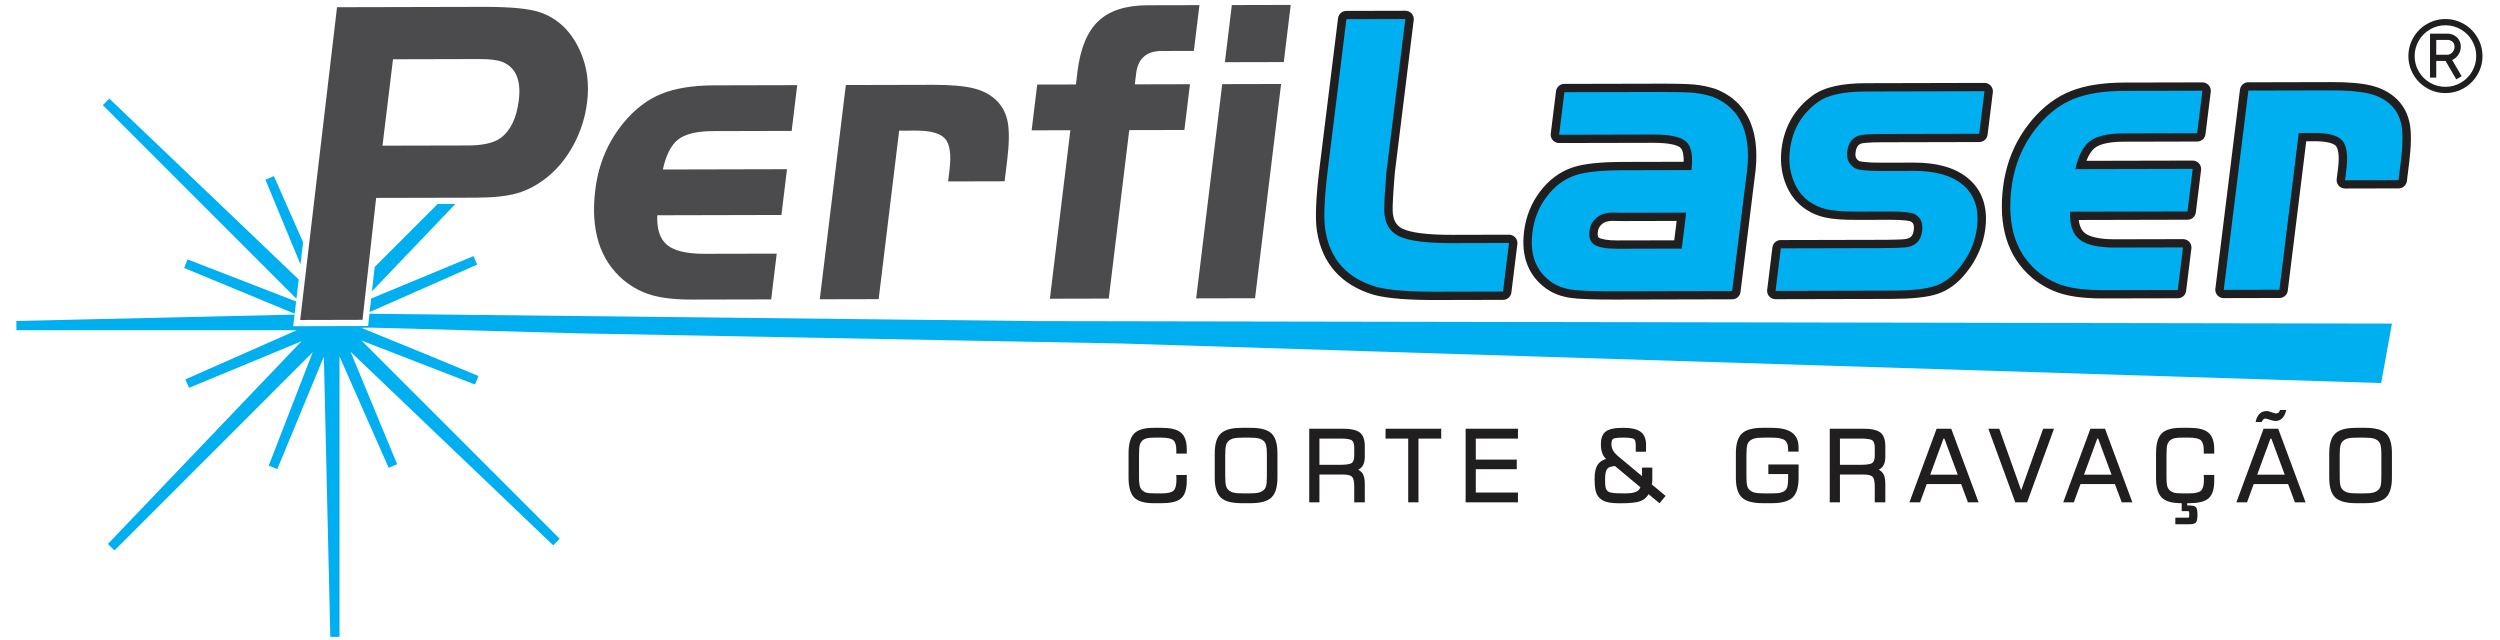
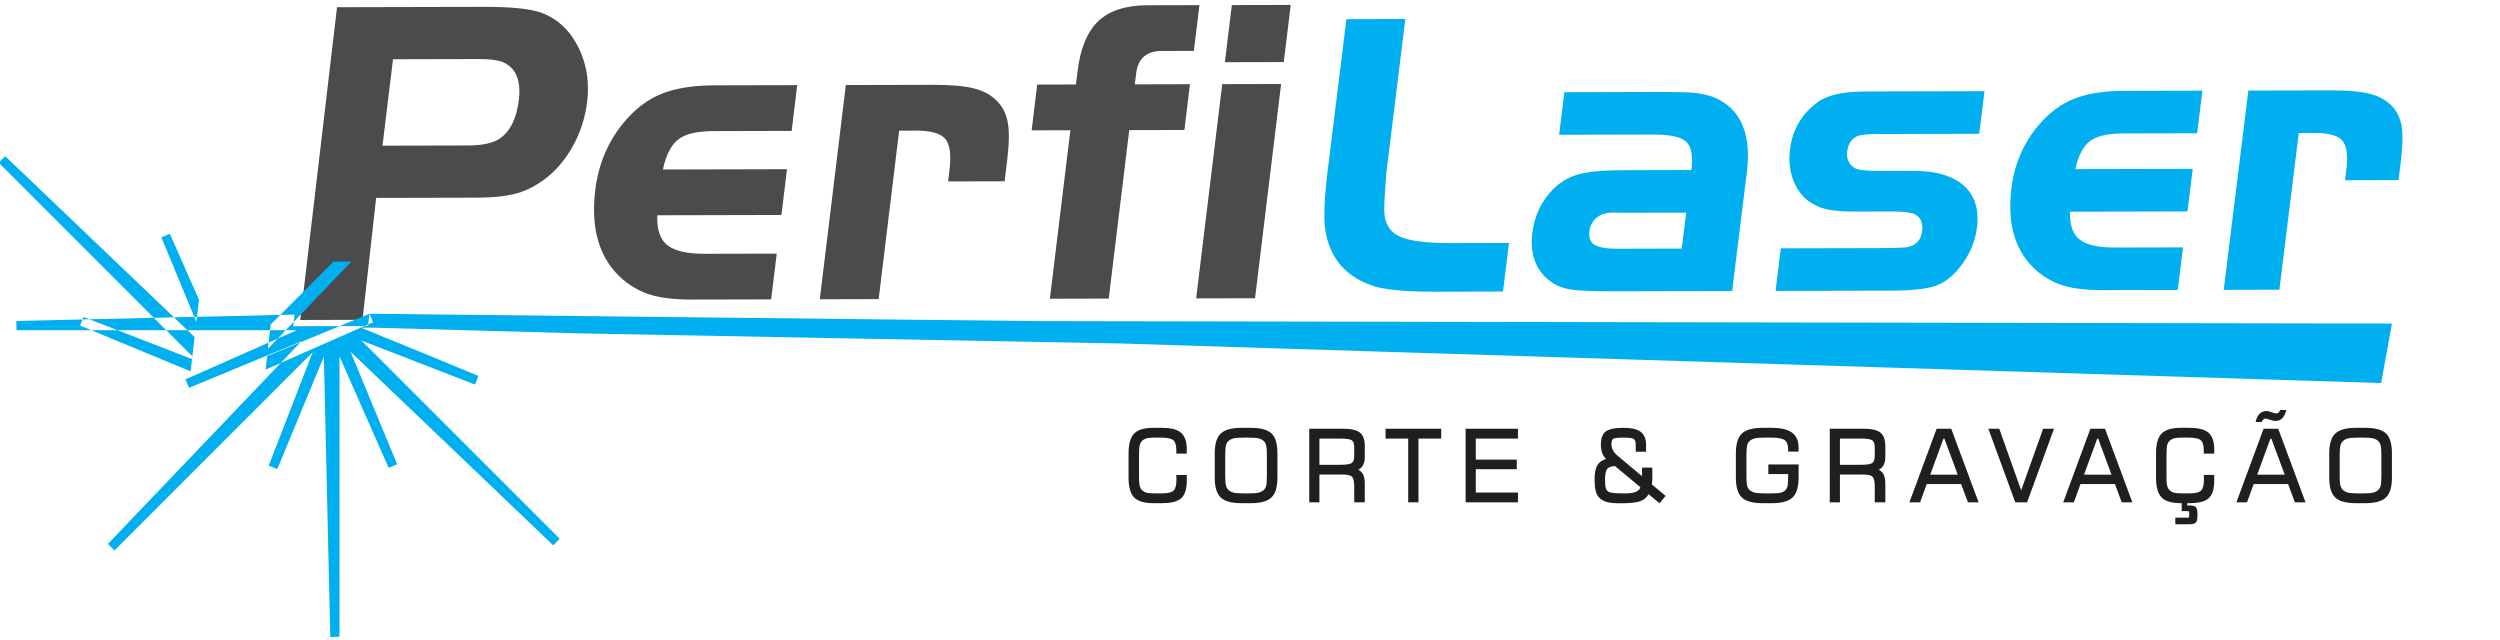
<svg xmlns="http://www.w3.org/2000/svg" xml:space="preserve" width="1417px" height="363px" version="1.0" style="shape-rendering:geometricPrecision; text-rendering:geometricPrecision; image-rendering:optimizeQuality; fill-rule:evenodd; clip-rule:evenodd" viewBox="0 0 1417 363.13">
  <defs>
    <style type="text/css"> .fil0 {fill:#4B4B4D} .fil1 {fill:#00AFEF} .fil4 {fill:#201E1E} .fil3 {fill:#00AFEF;fill-rule:nonzero} .fil2 {fill:#201E1E;fill-rule:nonzero} </style>
  </defs>
  <g id="Camada_x0020_1">
    <path class="fil0" d="M445.97 95.94l-3.15 25.95 -70.39 0.17c-0.34,7.94 1.55,13.59 5.67,16.91 4.09,3.31 11.16,4.96 21.26,4.93l40.79 -0.09 -3.15 25.95 -44.45 0.1c-9.69,0.03 -17.44,-0.83 -23.26,-2.52 -5.86,-1.69 -11.25,-4.59 -16.19,-8.69 -13.29,-11.36 -18.59,-28.31 -15.84,-50.89 1.8,-14.81 7.27,-27.63 16.37,-38.54 6.27,-7.5 13.32,-12.84 21.19,-16.02 7.87,-3.18 17.87,-4.78 30.05,-4.81l46.9 -0.11 -3.15 25.95 -44.45 0.11c-9.11,0.02 -15.7,1.57 -19.77,4.66 -4.08,3.13 -7.02,8.83 -8.81,17.11l70.38 -0.17zm33.37 -47.73l49.43 -0.12c10.06,-0.02 17.79,0.67 23.2,2.03 5.4,1.36 9.77,3.76 13.09,7.16 3.26,3.32 5.29,7.43 6.14,12.37 0.86,4.95 0.74,12.06 -0.39,21.33l-1.43 11.81 -32.06 0.08 0.8 -6.57c1.05,-8.61 0.22,-14.47 -2.43,-17.58 -2.66,-3.11 -8.16,-4.68 -16.52,-4.66l-9.6 0.02 -11.62 95.53 -33.39 0.08 14.78 -121.48zm127.31 25.64l-21.96 0.05 3.16 -25.95 21.95 -0.05 0.89 -7.32c1.6,-13.14 5.55,-22.71 11.84,-28.63 6.3,-5.96 15.59,-8.94 27.94,-8.97l29.36 -0.07 -3.16 25.95 -16.92 0.05c-9.72,-0.4 -15.01,4.1 -15.89,13.42l-0.67 5.49 31.27 -0.08 -3.16 25.96 -31.27 0.07 -11.62 95.53 -33.38 0.08 11.62 -95.53zm86.1 -26.15l33.39 -0.08 -14.78 121.48 -33.39 0.08 14.78 -121.48zm1.51 -12.43l3.94 -32.4 33.39 -0.08 -3.94 32.4 -33.39 0.08zm-481.24 76.94l-7.73 69.13 -35.34 0.09 20.89 -177.34 82.99 -0.2c15.09,-0.04 25.82,0.97 32.13,3.08 10.45,3.63 18.13,11.22 23.04,22.73 3.67,8.51 4.89,17.91 3.65,28.13 -1.03,8.45 -3.54,16.48 -7.54,24.01 -4.03,7.58 -9.07,13.79 -15.2,18.71 -5.38,4.29 -10.99,7.3 -16.8,8.98 -5.82,1.67 -13.53,2.52 -23.21,2.55l-56.88 0.13zm3.6 -29.61l48.23 -0.11c8.61,-0.02 14.84,-1.41 18.68,-4.21 5.69,-4.13 9.15,-11.33 10.39,-21.56 1.37,-11.23 -1.71,-18.41 -9.18,-21.55 -2.69,-1.12 -7.11,-1.69 -13.18,-1.68l-48.98 0.12 -5.96 48.99z" />
-     <path class="fil1" d="M209.22 177.89l379.05 4.18 767.71 1.4 -6.12 33.72 -714.49 -22.43 -306.67 -5.73 -118.2 -3.26 -5.96 0.09 36.26 14.8 0 0 30.21 12.52 -1.94 4.85 -64.37 -24.95 112.41 112.41 -3.65 3.73 -114.96 -109.8 26.42 63.78 -4.8 2.05 -27.87 -63.15 0 158.97 -5.23 0.06 -3.65 -158.93 -26.41 63.78 -4.85 -1.95 24.95 -64.36 -112.41 112.41 -3.74 -3.65 109.8 -114.96 -63.77 26.42 -2.06 -4.8 63.15 -27.88 -158.96 0 -0.06 -5.22 157.76 -3.62 -0.78 6.59 42.46 -0.11 0.39 -3.48 0.38 -3.48zm59.01 -32.67l2.06 4.8 -60.96 26.9 0.86 -7.66 58.04 -24.04zm-10.28 -29.59l-47.3 49.52 1.54 -13.79 35.71 -35.71 10.05 -0.02zm-86.35 21.72l-1.48 12.53 -19.87 -47.98 4.8 -2.05 16.55 37.5zm-109.89 -81.47l107.4 102.58 -1.28 10.92 -109.77 -109.76 3.65 -3.74zm105.93 115.05l-0.81 6.95 -62.67 -25.96 1.94 -4.84 61.54 23.85z" />
-     <path class="fil2" d="M763.51 6.18l33.07 -0.08 0 0c1.31,0 2.5,0.52 3.37,1.37 0.86,0.85 1.4,2.03 1.4,3.32l-0.01 0.15 0.03 0.01 -0.04 0.4 -10.73 86.72c-0.22,2.82 -0.42,5.36 -0.58,7.6 -0.17,2.28 -0.3,4.27 -0.39,5.96 -0.1,1.8 -0.18,3.35 -0.22,4.64 -0.04,1.3 -0.04,2.36 -0.02,3.17l0 0.01 0 0.02c0.04,1.35 0.19,2.58 0.47,3.69 0.27,1.1 0.66,2.08 1.17,2.93l0 0.01c0.46,0.78 1.04,1.49 1.73,2.1 0.6,0.53 1.29,1 2.07,1.4l0 -0.01 0.36 0.17c1.15,0.54 2.58,1.02 4.28,1.44 1.71,0.41 3.69,0.77 5.93,1.05 2.41,0.31 5.1,0.54 8.07,0.69 2.98,0.15 6.23,0.22 9.77,0.21l32.11 -0.08 0 0c1.32,0 2.51,0.53 3.37,1.38 0.87,0.85 1.4,2.02 1.4,3.32l0 0.15 0.03 0 -0.05 0.4 -3.4 27.55 0 0c-0.16,1.25 -0.79,2.33 -1.71,3.08 -0.92,0.74 -2.12,1.15 -3.39,1.06l-35.21 0.08c-4.32,0.03 -8.32,0 -11.99,-0.1 -3.69,-0.1 -7.05,-0.26 -10.07,-0.49 -3.17,-0.24 -6.04,-0.55 -8.61,-0.93 -2.57,-0.38 -4.85,-0.84 -6.83,-1.36l-0.01 -0.01 -0.13 -0.03 0 0c-4.62,-1.37 -8.76,-3.15 -12.43,-5.35 -3.67,-2.21 -6.87,-4.84 -9.59,-7.89 -2.72,-3.05 -4.94,-6.5 -6.66,-10.34 -1.71,-3.84 -2.93,-8.07 -3.64,-12.69l0 0 -0.02 -0.15 0 0c-0.25,-1.72 -0.42,-3.72 -0.49,-6 -0.07,-2.28 -0.05,-4.83 0.06,-7.65 0.11,-2.83 0.31,-5.9 0.59,-9.21 0.28,-3.22 0.63,-6.67 1.07,-10.38l-0.01 0 0.05 -0.39 10.74 -86.8 0 0c0.15,-1.26 0.78,-2.34 1.7,-3.08 0.92,-0.75 2.13,-1.16 3.39,-1.06zm27.67 9.32l-23.78 0.06 -10.22 82.67 -0.04 0.3c-0.43,3.67 -0.78,7.07 -1.05,10.2 -0.28,3.21 -0.47,6.11 -0.57,8.7 -0.1,2.52 -0.12,4.77 -0.06,6.77 0.05,1.98 0.19,3.71 0.41,5.18l0 0 0.02 0.12 0 0c0.57,3.73 1.53,7.12 2.87,10.16 1.33,3.04 3.05,5.73 5.15,8.08 2.1,2.35 4.6,4.4 7.52,6.12 2.92,1.74 6.25,3.16 9.99,4.27 1.69,0.44 3.66,0.83 5.93,1.16 2.27,0.33 4.83,0.6 7.69,0.82 3.02,0.23 6.3,0.39 9.83,0.49 3.56,0.09 7.39,0.13 11.48,0.1l0 0 0.02 0 0 0 31.34 -0.07 2.25 -18.15 -26.72 0.06c-3.74,0.01 -7.19,-0.07 -10.35,-0.23 -3.18,-0.16 -6.07,-0.41 -8.68,-0.74 -2.79,-0.35 -5.27,-0.81 -7.44,-1.35 -2.19,-0.55 -4.09,-1.21 -5.69,-1.96l-0.36 -0.17 0.01 -0.01c-1.67,-0.82 -3.15,-1.82 -4.45,-2.98 -1.38,-1.24 -2.56,-2.67 -3.51,-4.29 -0.91,-1.54 -1.61,-3.23 -2.09,-5.08 -0.48,-1.84 -0.76,-3.83 -0.82,-5.97l0 -0.06 0 0c-0.03,-0.99 -0.03,-2.2 0.01,-3.63 0.04,-1.44 0.12,-3.09 0.22,-4.96 0.11,-1.97 0.25,-4.1 0.42,-6.39 0.16,-2.33 0.35,-4.83 0.57,-7.49l0.03 -0.37 0.01 0 10.06 -81.36zm163.2 76.23c0.02,-0.79 0.01,-1.54 -0.02,-2.23 -0.05,-0.81 -0.13,-1.55 -0.25,-2.22 -0.16,-0.84 -0.37,-1.56 -0.63,-2.15 -0.25,-0.57 -0.55,-1.02 -0.9,-1.35 -0.41,-0.38 -0.99,-0.73 -1.74,-1.04l0 0c-0.78,-0.33 -1.73,-0.62 -2.86,-0.86 -1.38,-0.31 -2.97,-0.53 -4.76,-0.68 -1.8,-0.15 -3.8,-0.23 -5.98,-0.22l-53.47 0.12 0 0.01c-1.31,0 -2.5,-0.53 -3.37,-1.38 -0.86,-0.85 -1.4,-2.03 -1.4,-3.32l0.01 -0.16 -0.04 0 0.05 -0.4 2.99 -24.13 0 0c0.15,-1.26 0.79,-2.34 1.71,-3.08 0.92,-0.75 2.12,-1.16 3.39,-1.07l53.11 -0.12c2.4,-0.01 4.62,0 6.64,0.01 2.03,0.02 3.86,0.04 5.5,0.08 1.72,0.04 3.24,0.09 4.55,0.15 1.33,0.07 2.47,0.14 3.43,0.23 1,0.1 1.99,0.22 2.96,0.36 0.97,0.14 1.95,0.32 2.93,0.52 0.97,0.19 1.94,0.42 2.91,0.67 0.95,0.24 1.91,0.52 2.86,0.81l0.01 -0.03 0.37 0.15c4.78,1.85 8.83,4.38 12.15,7.56 3.32,3.19 5.91,7.04 7.76,11.55 1.75,4.26 2.81,9.1 3.17,14.5 0.36,5.28 0.05,11.11 -0.91,17.48l-0.05 0.4 -7.88 63.67 0 0c-0.15,1.25 -0.79,2.33 -1.7,3.08 -0.93,0.75 -2.13,1.15 -3.4,1.06l-66.24 0.16c-3,0.01 -5.77,-0.01 -8.29,-0.05 -2.54,-0.03 -4.83,-0.09 -6.88,-0.17 -2.18,-0.08 -4.11,-0.19 -5.76,-0.31 -1.69,-0.13 -3.13,-0.28 -4.32,-0.46 -0.07,0 -0.14,-0.02 -0.2,-0.03 -0.07,-0.01 -0.14,-0.03 -0.2,-0.04 -1.23,-0.2 -2.42,-0.45 -3.56,-0.75 -1.16,-0.3 -2.27,-0.66 -3.33,-1.06 -1.14,-0.44 -2.25,-0.94 -3.31,-1.51 -1.06,-0.57 -2.07,-1.2 -3.03,-1.89l0 0c-2.54,-1.82 -4.7,-3.88 -6.49,-6.17 -1.8,-2.3 -3.22,-4.83 -4.27,-7.59 -1.02,-2.7 -1.68,-5.59 -1.97,-8.68 -0.29,-3.09 -0.23,-6.37 0.2,-9.84 0.26,-2.11 0.65,-4.16 1.15,-6.17 0.51,-1.99 1.14,-3.94 1.89,-5.83 0.75,-1.89 1.63,-3.72 2.62,-5.49 1,-1.76 2.12,-3.47 3.36,-5.12 1.24,-1.65 2.56,-3.18 3.95,-4.58 1.39,-1.4 2.85,-2.68 4.39,-3.83 1.56,-1.17 3.19,-2.2 4.88,-3.09 1.69,-0.89 3.45,-1.64 5.27,-2.26l0.01 0 0.17 -0.06c1.57,-0.52 3.33,-0.97 5.31,-1.36 1.96,-0.38 4.14,-0.7 6.53,-0.95 2.32,-0.24 4.87,-0.43 7.65,-0.56 2.78,-0.12 5.79,-0.19 9.03,-0.2l34.3 -0.08zm9.11 -6.11c0.29,1.59 0.44,3.33 0.45,5.23 0.01,1.9 -0.12,3.94 -0.4,6.12l-0.04 0.39 -0.03 -0.01c-0.21,1.02 -0.75,1.92 -1.51,2.58 -0.84,0.74 -1.95,1.18 -3.16,1.18l0 0 -38.72 0.09c-3.02,0.01 -5.84,0.08 -8.46,0.2 -2.6,0.12 -5.01,0.29 -7.22,0.52 -2.04,0.22 -3.88,0.48 -5.51,0.79 -1.61,0.31 -3.02,0.66 -4.22,1.06l0 0 -0.1 0.04 -0.01 0 -0.11 0.04 0 0c-1.35,0.46 -2.65,1.01 -3.9,1.67 -1.24,0.65 -2.43,1.4 -3.56,2.25 -1.16,0.86 -2.28,1.84 -3.35,2.93 -1.07,1.09 -2.1,2.29 -3.09,3.6 -0.98,1.3 -1.87,2.66 -2.66,4.06 -0.79,1.41 -1.49,2.87 -2.08,4.37 -0.6,1.51 -1.11,3.07 -1.51,4.69 -0.41,1.61 -0.72,3.28 -0.93,4.99 -0.34,2.76 -0.41,5.31 -0.21,7.67 0.21,2.35 0.68,4.51 1.42,6.46 0.71,1.89 1.69,3.62 2.92,5.2 1.24,1.58 2.74,3 4.5,4.26l0 0c0.62,0.44 1.28,0.85 1.97,1.22 0.7,0.37 1.44,0.7 2.2,1 0.77,0.29 1.57,0.55 2.39,0.76 0.83,0.22 1.69,0.4 2.58,0.55l0.12 0.01 0.01 0 0.13 0.02 0.01 0c1.07,0.15 2.36,0.29 3.89,0.4 1.52,0.12 3.25,0.22 5.18,0.29 2.05,0.08 4.31,0.14 6.78,0.17 2.46,0.04 5.13,0.05 8.02,0.05l62.36 -0.15 7.36 -59.54 0.05 -0.4 0.02 0c0.88,-5.63 1.18,-10.71 0.91,-15.26 -0.27,-4.59 -1.12,-8.63 -2.54,-12.1 -1.34,-3.25 -3.22,-6.03 -5.64,-8.34 -2.43,-2.31 -5.4,-4.15 -8.93,-5.52l-0.06 -0.02c-0.71,-0.22 -1.43,-0.42 -2.18,-0.61 -0.78,-0.2 -1.55,-0.38 -2.3,-0.53l0 0c-0.81,-0.16 -1.62,-0.3 -2.44,-0.43 -0.83,-0.12 -1.64,-0.22 -2.45,-0.29 -0.84,-0.08 -1.87,-0.15 -3.09,-0.21 -1.22,-0.06 -2.61,-0.1 -4.17,-0.14 -1.64,-0.04 -3.45,-0.06 -5.44,-0.08 -2,-0.01 -4.17,-0.02 -6.52,-0.01l-49.23 0.12 -1.82 14.74 48.07 -0.11c2.55,-0.01 4.88,0.08 7,0.26 2.14,0.19 4.07,0.47 5.79,0.85 1.99,0.44 3.74,1.01 5.25,1.72 1.53,0.71 2.82,1.56 3.88,2.55 1.11,1.04 2.02,2.28 2.75,3.73 0.71,1.44 1.24,3.08 1.58,4.92zm-13.08 39.64l-30.81 0.08 0 0.01 -0.4 -0.01 -5.27 -0.11c-0.63,0.01 -1.24,0.05 -1.82,0.14 -0.58,0.08 -1.11,0.2 -1.62,0.36 -0.45,0.14 -0.87,0.32 -1.27,0.53 -0.28,0.16 -0.55,0.33 -0.81,0.51l0.01 0.01 -0.32 0.25c-0.35,0.29 -0.66,0.59 -0.93,0.9 -0.27,0.31 -0.5,0.64 -0.68,0.98 -0.2,0.36 -0.36,0.76 -0.49,1.19 -0.13,0.44 -0.23,0.91 -0.29,1.43 -0.07,0.57 -0.1,1.08 -0.08,1.51 0.03,0.42 0.09,0.77 0.2,1.06l0 0c0.05,0.15 0.13,0.28 0.22,0.39 0.08,0.09 0.17,0.18 0.27,0.25l0.08 0.06c0.34,0.21 0.78,0.4 1.32,0.57 0.56,0.17 1.23,0.33 2,0.46 0.97,0.17 2.04,0.3 3.21,0.38 1.19,0.09 2.47,0.13 3.84,0.12l32.28 -0.07 1.36 -11zm-31.03 -9.31l36.04 -0.09c0.15,-0.01 0.31,-0.01 0.48,-0.01 0.16,0 0.32,0.01 0.47,0.03l0 0 0.02 0 0 0c1.3,0.16 2.42,0.82 3.17,1.76 0.76,0.94 1.15,2.17 1,3.45l0 0.02 0 0 -2.52 20.39 -0.05 0.38 -0.02 0c-0.21,1.01 -0.76,1.91 -1.52,2.57 -0.84,0.74 -1.95,1.19 -3.16,1.19l0 0 -36.52 0.08c-1.71,0.01 -3.29,-0.04 -4.73,-0.14 -1.45,-0.1 -2.77,-0.26 -3.96,-0.47 -1.38,-0.24 -2.64,-0.55 -3.77,-0.95 -1.15,-0.39 -2.15,-0.86 -3.02,-1.4l-0.33 -0.21 0 -0.01c-0.91,-0.62 -1.7,-1.34 -2.36,-2.15 -0.74,-0.91 -1.32,-1.93 -1.74,-3.08 -0.38,-1.01 -0.62,-2.09 -0.73,-3.25 -0.1,-1.14 -0.08,-2.36 0.08,-3.64 0.13,-1.08 0.36,-2.11 0.67,-3.1 0.31,-0.99 0.71,-1.93 1.2,-2.83 0.5,-0.92 1.08,-1.78 1.74,-2.57 0.66,-0.79 1.41,-1.52 2.24,-2.18l0.3 -0.25 0.01 0.02c0.72,-0.57 1.48,-1.06 2.29,-1.5 0.92,-0.49 1.89,-0.9 2.92,-1.23 0.96,-0.31 1.98,-0.54 3.03,-0.69 1.05,-0.16 2.14,-0.24 3.29,-0.25l0.09 0 0.01 0 0.09 0 0 0 5.29 0.11zm210.32 -63.69l-2.99 24.14 0 0c-0.15,1.25 -0.79,2.34 -1.71,3.08 -0.92,0.75 -2.12,1.16 -3.39,1.06l-55.63 0.13c-1.45,0.01 -2.81,0.03 -4.05,0.07 -1.24,0.04 -2.38,0.1 -3.43,0.18 -0.85,0.06 -1.56,0.13 -2.13,0.21 -0.55,0.07 -0.97,0.15 -1.24,0.23 -0.45,0.16 -0.85,0.35 -1.19,0.6 -0.34,0.24 -0.63,0.52 -0.87,0.85 -0.3,0.42 -0.56,0.94 -0.76,1.56 -0.21,0.63 -0.36,1.36 -0.46,2.18 -0.08,0.59 -0.09,1.13 -0.04,1.61 0.04,0.46 0.15,0.87 0.31,1.24 0.15,0.34 0.36,0.66 0.64,0.96 0.28,0.31 0.64,0.61 1.06,0.89l0.01 0 0.07 0.06 0.01 0 0.04 0.03c0.14,0.06 0.43,0.13 0.87,0.21 0.48,0.09 1.14,0.18 1.97,0.28 1.2,0.14 2.59,0.25 4.17,0.32 1.58,0.06 3.35,0.1 5.3,0.09l18.67 -0.04c3.2,-0.01 6.22,0.15 9.05,0.49 2.83,0.33 5.49,0.84 7.97,1.53 2.6,0.71 5.01,1.61 7.22,2.7 2.21,1.09 4.23,2.37 6.06,3.84 2.1,1.69 3.89,3.57 5.37,5.65 1.48,2.08 2.65,4.36 3.5,6.83 0.83,2.39 1.35,4.95 1.58,7.67 0.22,2.71 0.14,5.59 -0.23,8.63 -0.28,2.25 -0.72,4.46 -1.3,6.62 -0.6,2.18 -1.34,4.31 -2.25,6.41 -0.89,2.08 -1.94,4.12 -3.13,6.1 -1.19,1.98 -2.53,3.9 -4.01,5.77 -1.17,1.49 -2.38,2.85 -3.63,4.09 -1.25,1.25 -2.56,2.38 -3.9,3.39 -1.38,1.04 -2.8,1.95 -4.27,2.73 -1.46,0.78 -2.97,1.43 -4.52,1.95 -1.47,0.5 -3.14,0.92 -5.01,1.29 -1.85,0.36 -3.92,0.66 -6.19,0.9 -2.15,0.23 -4.51,0.4 -7.08,0.52 -2.56,0.11 -5.34,0.17 -8.34,0.18l-65.34 0.15 0 0c-1.31,0 -2.5,-0.52 -3.36,-1.37 -0.87,-0.85 -1.4,-2.03 -1.4,-3.32l0 -0.15 -0.03 0 0.05 -0.41 2.98 -24.13 0 0c0.15,-1.26 0.79,-2.34 1.71,-3.08 0.92,-0.75 2.12,-1.16 3.39,-1.07l55.87 -0.13c1.7,0 3.28,-0.01 4.73,-0.03 1.45,-0.02 2.78,-0.04 3.99,-0.08 1.11,-0.02 2.1,-0.06 2.97,-0.1 0.72,-0.04 1.35,-0.08 1.88,-0.12l0.29 -0.03c0.87,-0.09 1.63,-0.26 2.27,-0.51 0.62,-0.23 1.12,-0.54 1.51,-0.92 0.4,-0.39 0.72,-0.89 0.97,-1.5 0.26,-0.63 0.45,-1.38 0.55,-2.25 0.1,-0.76 0.12,-1.44 0.07,-2.02 -0.04,-0.56 -0.15,-1.04 -0.33,-1.43 -0.13,-0.29 -0.32,-0.55 -0.56,-0.78 -0.22,-0.21 -0.49,-0.4 -0.8,-0.57l-0.17 -0.09c-0.2,-0.1 -0.56,-0.2 -1.08,-0.3 -0.54,-0.1 -1.24,-0.2 -2.09,-0.29 -1.08,-0.11 -2.31,-0.2 -3.69,-0.25 -1.38,-0.06 -2.92,-0.08 -4.61,-0.08l-19.1 0.04c-1.97,0.01 -3.79,-0.01 -5.48,-0.07 -1.72,-0.05 -3.28,-0.13 -4.7,-0.24 -1.52,-0.12 -2.95,-0.27 -4.28,-0.45 -1.33,-0.19 -2.56,-0.41 -3.68,-0.66l-0.01 0 -0.13 -0.03 -0.02 0 -0.13 -0.04 0 0c-1.12,-0.27 -2.2,-0.59 -3.25,-0.96 -1.04,-0.36 -2.06,-0.77 -3.04,-1.23 -1.02,-0.48 -2.02,-1.01 -3,-1.61l0 0c-0.97,-0.59 -1.93,-1.24 -2.86,-1.94l0 0c-0.07,-0.05 -0.12,-0.09 -0.16,-0.12l0 0c-0.06,-0.06 -0.11,-0.1 -0.15,-0.13 -1.1,-0.88 -2.14,-1.83 -3.1,-2.85 -0.96,-1.03 -1.85,-2.13 -2.66,-3.29 -0.83,-1.2 -1.59,-2.48 -2.27,-3.82 -0.67,-1.34 -1.27,-2.75 -1.79,-4.24l-0.01 0 -0.04 -0.15 0 0c-0.5,-1.4 -0.92,-2.85 -1.24,-4.33 -0.33,-1.49 -0.57,-3.01 -0.72,-4.56 -0.16,-1.58 -0.22,-3.17 -0.2,-4.77 0.03,-1.63 0.14,-3.26 0.34,-4.89 0.39,-3.16 1.06,-6.16 2,-9.01 0.94,-2.84 2.15,-5.53 3.64,-8.07 1.49,-2.54 3.25,-4.91 5.28,-7.11 1.95,-2.12 4.16,-4.08 6.61,-5.89l0 0 0.3 -0.22c1.63,-1.16 3.5,-2.18 5.61,-3.05 2.09,-0.87 4.43,-1.58 6.99,-2.15 2.41,-0.53 5.05,-0.93 7.9,-1.2 2.85,-0.27 5.92,-0.41 9.21,-0.42l67.5 -0.16 0 0c1.31,0 2.5,0.53 3.37,1.37 0.86,0.85 1.4,2.03 1.4,3.33l-0.01 0.15 0.04 0 -0.05 0.4zm-11.97 18.9l1.82 -14.74 -62.1 0.14c-2.93,0.01 -5.65,0.13 -8.15,0.36 -2.5,0.24 -4.79,0.58 -6.86,1.04 -1.93,0.43 -3.65,0.94 -5.17,1.56 -1.51,0.61 -2.82,1.31 -3.93,2.1l-0.23 0.16c-1.93,1.43 -3.65,2.97 -5.18,4.62 -1.59,1.72 -2.96,3.56 -4.12,5.52 -1.15,1.97 -2.1,4.08 -2.83,6.32 -0.74,2.25 -1.26,4.63 -1.57,7.15 -0.17,1.36 -0.27,2.68 -0.29,3.95 -0.02,1.27 0.02,2.51 0.14,3.72 0.12,1.14 0.3,2.27 0.54,3.38 0.24,1.11 0.56,2.2 0.94,3.27l-0.01 0 0.04 0.1 0.01 0.01 0.04 0.11 0 0.01c0.38,1.09 0.82,2.12 1.3,3.09 0.48,0.96 1.02,1.86 1.6,2.71 0.56,0.79 1.16,1.54 1.8,2.22 0.63,0.69 1.31,1.32 2.03,1.89l0 0 0.15 0.11 0 0c0.65,0.5 1.33,0.95 2.03,1.37 0.7,0.43 1.42,0.81 2.15,1.15 0.72,0.34 1.45,0.64 2.2,0.91 0.74,0.26 1.49,0.48 2.23,0.66l0.12 0.03 0.01 0c0.86,0.19 1.85,0.37 2.95,0.51 1.08,0.15 2.3,0.28 3.63,0.38 1.43,0.11 2.93,0.19 4.49,0.24 1.58,0.05 3.24,0.08 4.98,0.07l19.1 -0.04c1.9,0 3.62,0.02 5.16,0.08 1.56,0.07 2.95,0.16 4.15,0.29 1.43,0.15 2.69,0.35 3.77,0.61 1.1,0.27 2.02,0.59 2.76,0.97l0.22 0.11 0 0c1.27,0.67 2.37,1.47 3.29,2.41 0.98,0.99 1.77,2.14 2.36,3.45 0.55,1.21 0.91,2.51 1.08,3.91 0.18,1.4 0.16,2.89 -0.03,4.47 -0.24,1.94 -0.72,3.69 -1.43,5.24 -0.72,1.56 -1.67,2.92 -2.86,4.08 -1.2,1.17 -2.6,2.09 -4.19,2.78 -1.58,0.68 -3.37,1.13 -5.34,1.33l-0.42 0.04 0 -0.01c-0.62,0.06 -1.34,0.1 -2.16,0.14 -0.96,0.05 -2.06,0.09 -3.32,0.12 -1.19,0.04 -2.54,0.06 -4.04,0.08 -1.48,0.02 -3.12,0.03 -4.9,0.03l-51.98 0.13 -1.83 14.74 59.94 -0.14c2.77,-0.01 5.35,-0.07 7.76,-0.18 2.4,-0.11 4.62,-0.27 6.65,-0.48 1.91,-0.2 3.63,-0.45 5.16,-0.74 1.53,-0.29 2.86,-0.63 3.99,-1.01 1.05,-0.36 2.08,-0.8 3.09,-1.34 1.01,-0.54 2,-1.18 2.97,-1.91 0.99,-0.74 1.97,-1.6 2.94,-2.57l0 0c0.97,-0.97 1.91,-2.04 2.84,-3.21 1.25,-1.58 2.36,-3.18 3.35,-4.8 0.98,-1.62 1.83,-3.27 2.55,-4.94 0.72,-1.67 1.31,-3.38 1.78,-5.13 0.48,-1.74 0.83,-3.53 1.05,-5.36 0.29,-2.35 0.36,-4.55 0.21,-6.58 -0.15,-2.02 -0.52,-3.88 -1.1,-5.59 -0.57,-1.62 -1.33,-3.12 -2.3,-4.48 -0.98,-1.37 -2.16,-2.61 -3.55,-3.72 -1.31,-1.06 -2.78,-1.98 -4.41,-2.78 -1.64,-0.8 -3.44,-1.47 -5.38,-2 -2.07,-0.57 -4.31,-1 -6.72,-1.28 -2.42,-0.28 -5.01,-0.42 -7.77,-0.41l-18.67 0.04c-2.21,0.01 -4.2,-0.03 -5.96,-0.1 -1.78,-0.08 -3.32,-0.19 -4.63,-0.35 -1.53,-0.18 -2.86,-0.43 -4.01,-0.75 -1.15,-0.32 -2.12,-0.72 -2.88,-1.19l0 0c-0.04,-0.02 -0.09,-0.05 -0.15,-0.09l-0.01 0 -0.13 -0.09 -0.01 0c-1.17,-0.78 -2.19,-1.66 -3.04,-2.65 -0.86,-0.98 -1.55,-2.07 -2.07,-3.25 -0.51,-1.16 -0.86,-2.39 -1.03,-3.68 -0.17,-1.28 -0.16,-2.63 0.01,-4.03 0.2,-1.59 0.54,-3.06 1.03,-4.4 0.49,-1.35 1.13,-2.57 1.92,-3.66 0.84,-1.17 1.83,-2.17 2.96,-2.99 1.12,-0.82 2.39,-1.46 3.81,-1.94l0 0 0.03 -0.01 0.01 0 0.02 -0.01 0 0 0.06 -0.02 0 0c0.65,-0.21 1.45,-0.39 2.4,-0.54 0.94,-0.15 2.01,-0.27 3.21,-0.35 1.02,-0.08 2.22,-0.14 3.61,-0.18 1.35,-0.04 2.87,-0.06 4.57,-0.07l51.75 -0.12zm130.04 25.14l-2.98 24.14 0 0c-0.15,1.25 -0.79,2.33 -1.71,3.08 -0.92,0.75 -2.12,1.15 -3.39,1.06l-61.3 0.15c0.06,0.54 0.14,1.05 0.25,1.55 0.12,0.61 0.28,1.2 0.47,1.75 0.3,0.88 0.68,1.66 1.13,2.34 0.46,0.67 0.99,1.25 1.6,1.73l0 0.01 0.11 0.08c0.67,0.52 1.49,0.99 2.46,1.39 0.99,0.42 2.13,0.77 3.42,1.07 1.52,0.34 3.2,0.6 5.04,0.77 1.86,0.17 3.89,0.25 6.09,0.25l38.56 -0.09 0 0c1.31,0 2.51,0.52 3.37,1.37 0.86,0.85 1.4,2.02 1.4,3.32l0 0.15 0.03 0 -0.05 0.41 -2.99 24.13 0 0c-0.15,1.26 -0.79,2.34 -1.71,3.08 -0.92,0.75 -2.12,1.16 -3.39,1.07l-41.67 0.09c-2.39,0.01 -4.64,-0.04 -6.77,-0.13 -2.15,-0.1 -4.17,-0.25 -6.07,-0.46 -1.96,-0.2 -3.81,-0.47 -5.56,-0.79 -1.75,-0.33 -3.4,-0.71 -4.92,-1.14l0 -0.01 -0.1 -0.03 -0.01 0 -0.1 -0.03 0 0c-1.53,-0.44 -3.01,-0.95 -4.46,-1.54 -1.45,-0.58 -2.87,-1.24 -4.24,-1.96 -1.42,-0.75 -2.81,-1.58 -4.16,-2.48 -1.35,-0.9 -2.67,-1.87 -3.96,-2.92 -0.05,-0.05 -0.1,-0.09 -0.13,-0.11l-0.01 -0.01 -0.11 -0.11c-3.44,-2.92 -6.36,-6.19 -8.77,-9.82 -2.41,-3.63 -4.3,-7.6 -5.67,-11.94 -1.35,-4.27 -2.19,-8.87 -2.52,-13.8 -0.33,-4.92 -0.15,-10.16 0.53,-15.73 0.46,-3.66 1.14,-7.21 2.06,-10.63 0.92,-3.43 2.07,-6.75 3.45,-9.94l0 0c1.38,-3.2 2.99,-6.27 4.83,-9.22 1.78,-2.84 3.77,-5.58 5.97,-8.21l-0.01 -0.01 0.26 -0.31c1.6,-1.88 3.26,-3.63 4.96,-5.24 1.71,-1.62 3.47,-3.1 5.28,-4.45 1.84,-1.36 3.73,-2.59 5.67,-3.68 1.94,-1.09 3.95,-2.05 6.02,-2.87 2.02,-0.8 4.18,-1.5 6.46,-2.1 2.28,-0.61 4.69,-1.11 7.25,-1.51 2.49,-0.39 5.11,-0.69 7.85,-0.89 2.73,-0.19 5.61,-0.3 8.63,-0.31l44.35 -0.1 0 0c1.31,0 2.5,0.53 3.36,1.37 0.87,0.85 1.41,2.03 1.41,3.33l-0.01 0.14 0.03 0.01 -0.04 0.4 -2.99 24.14 0 0c-0.15,1.25 -0.79,2.33 -1.71,3.08 -0.92,0.75 -2.12,1.15 -3.39,1.06l-41.67 0.1c-1.95,0 -3.76,0.09 -5.44,0.25 -1.67,0.17 -3.21,0.41 -4.61,0.74 -1.23,0.28 -2.33,0.63 -3.3,1.03 -0.95,0.41 -1.78,0.86 -2.47,1.38l0 0 -0.08 0.06c-0.65,0.51 -1.28,1.13 -1.86,1.88 -0.6,0.76 -1.15,1.63 -1.67,2.62 -0.26,0.5 -0.52,1.04 -0.77,1.62 -0.17,0.4 -0.34,0.83 -0.51,1.26l60.24 -0.14 0 0c1.31,0 2.5,0.53 3.36,1.38 0.87,0.85 1.4,2.02 1.4,3.32l0 0.15 0.03 0 -0.05 0.4zm-11.97 18.9l1.83 -14.74 -60.77 0.14c-0.22,0.02 -0.46,0.02 -0.7,0 -0.23,-0.01 -0.47,-0.04 -0.7,-0.09l-0.03 -0.01 0 0c-1.27,-0.28 -2.32,-1.04 -2.98,-2.04 -0.65,-1.01 -0.93,-2.26 -0.66,-3.52l0 0 0.01 -0.03 0 0c0.46,-2.12 1.01,-4.09 1.64,-5.9 0.64,-1.82 1.35,-3.5 2.15,-5.01 0.83,-1.6 1.76,-3.04 2.79,-4.3 1.02,-1.27 2.14,-2.38 3.35,-3.31l0.09 -0.08 0.01 0 0.09 -0.07 0.01 -0.01c1.23,-0.91 2.63,-1.71 4.19,-2.39 1.56,-0.68 3.28,-1.24 5.16,-1.67 1.72,-0.4 3.6,-0.7 5.64,-0.9 2.03,-0.2 4.22,-0.31 6.58,-0.31l37.78 -0.09 1.83 -14.75 -38.95 0.1c-2.73,0 -5.35,0.1 -7.86,0.28 -2.51,0.18 -4.89,0.45 -7.13,0.8 -2.18,0.34 -4.24,0.77 -6.19,1.28 -1.94,0.51 -3.76,1.11 -5.46,1.78 -1.65,0.66 -3.27,1.43 -4.85,2.32 -1.59,0.89 -3.13,1.9 -4.63,3.02 -1.53,1.13 -3.01,2.38 -4.45,3.75 -1.45,1.37 -2.86,2.86 -4.22,4.46l-0.25 0.3 -0.01 -0.01c-1.89,2.27 -3.61,4.63 -5.14,7.09 -1.6,2.57 -3,5.24 -4.2,8.01l0 0c-1.2,2.78 -2.2,5.66 -2.99,8.66 -0.8,2.99 -1.4,6.11 -1.8,9.33 -0.61,4.93 -0.78,9.53 -0.51,13.81 0.27,4.26 0.98,8.2 2.12,11.82 1.11,3.48 2.62,6.68 4.54,9.58 1.93,2.91 4.27,5.53 7.02,7.87l0 0 0.1 0.08 0 0c1.05,0.86 2.13,1.66 3.22,2.38 1.08,0.73 2.19,1.39 3.33,1.99 1.11,0.59 2.24,1.11 3.39,1.58 1.14,0.46 2.29,0.86 3.46,1.2l0 0 0.09 0.02 0.01 0.01 0.09 0.02 0 0c1.25,0.36 2.61,0.67 4.07,0.94 1.47,0.26 3.06,0.49 4.77,0.67 1.78,0.19 3.65,0.33 5.62,0.42 1.97,0.1 4.04,0.14 6.21,0.13l37.79 -0.09 1.82 -14.74 -33.16 0.08c-2.58,0 -4.97,-0.1 -7.18,-0.3 -2.21,-0.21 -4.24,-0.52 -6.08,-0.94 -1.99,-0.46 -3.8,-1.04 -5.41,-1.76 -1.63,-0.71 -3.06,-1.56 -4.31,-2.54l0 0 -0.11 -0.08 -0.01 0c-1.33,-1.06 -2.49,-2.3 -3.46,-3.7 -0.96,-1.4 -1.74,-2.98 -2.34,-4.72 -0.54,-1.59 -0.92,-3.32 -1.15,-5.19 -0.22,-1.85 -0.28,-3.85 -0.19,-5.99l0.02 -0.38 0.02 0c0.13,-1.1 0.66,-2.08 1.43,-2.81 0.86,-0.81 2.02,-1.31 3.3,-1.31l0 0.01 62.31 -0.15zm39.12 -68.54l46.39 -0.11c2.5,-0.01 4.82,0.03 6.98,0.1l0 0c2.18,0.08 4.19,0.2 6.01,0.35 1.94,0.17 3.76,0.38 5.44,0.64 1.68,0.26 3.24,0.57 4.66,0.92 1.46,0.36 2.86,0.8 4.2,1.3 1.34,0.51 2.62,1.1 3.84,1.75 1.25,0.68 2.43,1.42 3.54,2.24 1.1,0.81 2.12,1.69 3.06,2.64l0.01 0c0.03,0.04 0.08,0.08 0.13,0.14l0 0c0.05,0.06 0.09,0.1 0.12,0.14 0.88,0.91 1.69,1.88 2.42,2.9 0.72,1.02 1.37,2.09 1.94,3.22 0.59,1.17 1.09,2.39 1.5,3.66 0.42,1.26 0.75,2.58 0.99,3.96 0.22,1.28 0.38,2.7 0.48,4.26 0.09,1.54 0.12,3.22 0.09,5.05 -0.03,1.79 -0.13,3.67 -0.28,5.64 -0.15,1.98 -0.36,4.06 -0.63,6.23l-1.35 10.99 0 0c-0.16,1.25 -0.79,2.33 -1.71,3.08 -0.92,0.74 -2.12,1.15 -3.39,1.06l-29.96 0.07 0 0c-1.32,0 -2.51,-0.52 -3.37,-1.37 -0.86,-0.85 -1.4,-2.03 -1.4,-3.32l0 -0.15 -0.03 -0.01 0.05 -0.4 0.76 -6.11c0.22,-1.82 0.35,-3.47 0.38,-4.94 0.03,-1.48 -0.04,-2.79 -0.2,-3.94 -0.13,-0.92 -0.31,-1.71 -0.55,-2.36 -0.22,-0.64 -0.5,-1.14 -0.81,-1.5 -0.31,-0.36 -0.75,-0.68 -1.31,-0.98 -0.59,-0.31 -1.31,-0.58 -2.15,-0.81 -1.1,-0.31 -2.36,-0.53 -3.78,-0.68 -1.42,-0.16 -3.01,-0.23 -4.75,-0.23l-4.85 0.01 -10.47 84.73 0 0c-0.16,1.25 -0.79,2.33 -1.71,3.08 -0.92,0.74 -2.12,1.15 -3.39,1.06l-31.22 0.07 0 0.01c-1.31,0 -2.5,-0.53 -3.37,-1.38 -0.86,-0.85 -1.4,-2.02 -1.4,-3.32l0.01 -0.15 -0.04 0 0.05 -0.41 13.97 -112.99 0 0c0.15,-1.25 0.79,-2.34 1.71,-3.08 0.92,-0.75 2.12,-1.16 3.39,-1.06zm46.39 9.28l-42.5 0.1 -12.81 103.6 21.93 -0.05 10.48 -84.73 0.04 -0.38 0.03 0c0.21,-1.01 0.75,-1.91 1.51,-2.57 0.84,-0.74 1.95,-1.19 3.16,-1.19l0 0 9.09 -0.02c2.2,0 4.22,0.1 6.06,0.3 1.85,0.21 3.54,0.52 5.04,0.94 1.77,0.49 3.32,1.13 4.67,1.91 1.37,0.79 2.52,1.73 3.47,2.82 0.93,1.08 1.7,2.35 2.3,3.8 0.59,1.45 1.01,3.08 1.27,4.89 0.22,1.57 0.32,3.3 0.29,5.19 -0.02,1.88 -0.17,3.91 -0.44,6.09l-0.1 0.85 20.67 -0.05 0.85 -6.86c0.26,-2.11 0.46,-4.08 0.61,-5.89 0.14,-1.84 0.23,-3.51 0.26,-5.02 0.02,-1.49 0,-2.87 -0.08,-4.14 -0.07,-1.26 -0.2,-2.41 -0.38,-3.44 -0.17,-0.93 -0.38,-1.82 -0.65,-2.65 -0.27,-0.84 -0.6,-1.63 -0.98,-2.38 -0.35,-0.69 -0.74,-1.36 -1.19,-1.99 -0.45,-0.62 -0.94,-1.22 -1.49,-1.78l-0.09 -0.09 -0.01 -0.01 -0.1 -0.1 -0.01 -0.01c-0.64,-0.63 -1.31,-1.22 -2.03,-1.76 -0.72,-0.53 -1.49,-1.02 -2.3,-1.46 -0.85,-0.45 -1.75,-0.86 -2.71,-1.22 -0.96,-0.36 -1.99,-0.68 -3.08,-0.95 -1.15,-0.28 -2.44,-0.53 -3.88,-0.75 -1.44,-0.22 -3.01,-0.4 -4.73,-0.55 -1.83,-0.15 -3.76,-0.27 -5.77,-0.34 -2.03,-0.08 -4.16,-0.12 -6.4,-0.11z" />
+     <path class="fil1" d="M209.22 177.89l379.05 4.18 767.71 1.4 -6.12 33.72 -714.49 -22.43 -306.67 -5.73 -118.2 -3.26 -5.96 0.09 36.26 14.8 0 0 30.21 12.52 -1.94 4.85 -64.37 -24.95 112.41 112.41 -3.65 3.73 -114.96 -109.8 26.42 63.78 -4.8 2.05 -27.87 -63.15 0 158.97 -5.23 0.06 -3.65 -158.93 -26.41 63.78 -4.85 -1.95 24.95 -64.36 -112.41 112.41 -3.74 -3.65 109.8 -114.96 -63.77 26.42 -2.06 -4.8 63.15 -27.88 -158.96 0 -0.06 -5.22 157.76 -3.62 -0.78 6.59 42.46 -0.11 0.39 -3.48 0.38 -3.48zl2.06 4.8 -60.96 26.9 0.86 -7.66 58.04 -24.04zm-10.28 -29.59l-47.3 49.52 1.54 -13.79 35.71 -35.71 10.05 -0.02zm-86.35 21.72l-1.48 12.53 -19.87 -47.98 4.8 -2.05 16.55 37.5zm-109.89 -81.47l107.4 102.58 -1.28 10.92 -109.77 -109.76 3.65 -3.74zm105.93 115.05l-0.81 6.95 -62.67 -25.96 1.94 -4.84 61.54 23.85z" />
    <path class="fil3" d="M763.16 10.87l33.42 -0.08 -10.73 86.81c-0.9,11.02 -1.33,18.37 -1.23,21.97 0.19,7.04 3.05,11.86 8.51,14.44 5.5,2.58 15.52,3.87 30.11,3.84l32.11 -0.08 -3.4 27.54 -35.58 0.09c-16.83,0.11 -28.91,-0.79 -36.25,-2.74 -16.76,-4.95 -26.39,-15.76 -28.96,-32.46 -0.98,-6.41 -0.54,-17.24 1.27,-32.52l10.73 -86.81zm195.64 85.55c0.98,-7.93 -0.01,-13.31 -2.93,-16.04 -2.92,-2.74 -9.12,-4.12 -18.64,-4.1l-53.46 0.13 2.99 -24.14 53.46 -0.13c9.51,-0.02 16.06,0.12 19.67,0.46 3.62,0.34 7.18,1.07 10.74,2.18 16.61,6.46 22.98,21.99 19.12,46.55l-7.87 63.68 -66.6 0.15c-11.91,0.03 -20.08,-0.3 -24.56,-0.95 -4.52,-0.68 -8.34,-2.14 -11.52,-4.41 -8.59,-6.17 -12.12,-15.48 -10.58,-27.94 0.94,-7.62 3.63,-14.43 8.1,-20.36 4.47,-5.93 9.84,-9.96 16.19,-12.1 5.58,-1.91 14.66,-2.86 27.16,-2.89l38.73 -0.09zm-2.99 24.14l-36.52 0.08 -5.29 -0.1c-3.62,0.01 -6.6,0.94 -8.92,2.84 -2.36,1.9 -3.73,4.42 -4.12,7.59 -0.46,3.72 0.52,6.3 2.88,7.81 2.41,1.5 6.72,2.26 12.93,2.25l36.52 -0.09 2.52 -20.38zm169.14 -68.85l-2.99 24.14 -55.98 0.13c-6.41,0.01 -10.49,0.33 -12.33,0.92 -3.77,1.24 -5.95,4.26 -6.55,9.1 -0.5,3.98 0.86,7.04 4.05,9.16 1.7,1.19 6.74,1.8 15.11,1.78l18.67 -0.05c11.92,-0.03 21,2.47 27.29,7.52 6.98,5.59 9.81,13.78 8.48,24.57 -1.01,8.17 -4.26,15.68 -9.71,22.57 -4.19,5.31 -8.87,8.84 -14.08,10.59 -5.21,1.76 -13.57,2.63 -25.09,2.65l-65.33 0.16 2.98 -24.14 56.22 -0.13c6.99,-0.02 11.76,-0.15 14.35,-0.39 5.69,-0.59 8.87,-3.69 9.56,-9.3 0.58,-4.68 -0.87,-7.89 -4.35,-9.62 -1.89,-0.96 -6.42,-1.45 -13.66,-1.44l-19.1 0.05c-7.47,0.02 -13.16,-0.43 -17.1,-1.31 -3.89,-0.92 -7.42,-2.58 -10.58,-4.97 -3.87,-3 -6.71,-7.1 -8.51,-12.24 -1.85,-5.1 -2.38,-10.66 -1.64,-16.62 1.4,-11.34 6.68,-20.36 15.88,-27.03 5.47,-3.92 14.45,-5.91 26.91,-5.94l67.5 -0.16zm118.08 44.04l-2.99 24.14 -66.55 0.15c-0.33,7.39 1.46,12.64 5.36,15.73 3.86,3.08 10.55,4.62 20.1,4.59l38.57 -0.09 -2.98 24.14 -42.03 0.1c-9.16,0.02 -16.49,-0.77 -21.99,-2.35 -5.55,-1.57 -10.64,-4.26 -15.31,-8.08 -12.57,-10.57 -17.58,-26.34 -14.98,-47.34 1.7,-13.77 6.87,-25.69 15.48,-35.85 5.93,-6.97 12.59,-11.94 20.04,-14.89 7.43,-2.96 16.89,-4.45 28.41,-4.48l44.35 -0.1 -2.99 24.13 -42.02 0.1c-8.61,0.02 -14.84,1.47 -18.7,4.34 -3.85,2.91 -6.63,8.21 -8.33,15.91l66.56 -0.15zm31.54 -44.4l46.74 -0.11c9.52,-0.02 16.83,0.62 21.94,1.89 5.11,1.26 9.23,3.49 12.38,6.66 3.07,3.08 5,6.91 5.81,11.51 0.8,4.6 0.69,11.21 -0.37,19.84l-1.36 10.98 -30.31 0.08 0.75 -6.12c0.99,-8 0.21,-13.45 -2.3,-16.35 -2.51,-2.89 -7.71,-4.35 -15.61,-4.33l-9.09 0.02 -10.98 88.85 -31.57 0.08 13.97 -113z" />
    <path class="fil4" d="M639.65 257.09c0,-2.24 0.17,-4.6 0.77,-6.76 0.45,-1.65 1.18,-3.28 2.39,-4.51 1.2,-1.23 2.77,-1.98 4.4,-2.45 2.09,-0.61 4.39,-0.79 6.57,-0.79l4.72 0c2.16,0 4.42,0.15 6.51,0.67 1.58,0.4 3.17,1.04 4.4,2.11 1.18,1.03 1.96,2.36 2.45,3.83 0.6,1.77 0.79,3.71 0.79,5.57l0 2.43 -5.93 0 0 -1.78c0,-1.2 -0.1,-2.51 -0.44,-3.66 -0.24,-0.78 -0.61,-1.56 -1.22,-2.11 -0.65,-0.59 -1.63,-0.92 -2.48,-1.11 -1.41,-0.32 -2.96,-0.4 -4.41,-0.4l-3.12 0c-1.56,0 -3.66,0.02 -5.17,0.42 -0.48,0.13 -0.94,0.31 -1.38,0.55 -0.41,0.22 -0.78,0.49 -1.12,0.8 -0.32,0.31 -0.6,0.65 -0.82,1.04 -0.25,0.42 -0.43,0.88 -0.56,1.35 -0.18,0.69 -0.26,1.51 -0.31,2.23 -0.09,1.22 -0.11,2.46 -0.11,3.68l0 11.5c0,1.69 -0.01,4.27 0.43,5.9 0.12,0.47 0.3,0.93 0.55,1.35 0.22,0.38 0.5,0.73 0.82,1.03 0.34,0.32 0.71,0.59 1.11,0.81 0.42,0.24 0.86,0.42 1.33,0.55 0.63,0.18 1.36,0.26 2.02,0.31 1.06,0.09 2.14,0.11 3.21,0.11l3.12 0c1.48,0 3.07,-0.08 4.51,-0.42 0.85,-0.2 1.84,-0.54 2.48,-1.16 0.62,-0.59 0.98,-1.46 1.2,-2.27 0.35,-1.28 0.44,-2.69 0.44,-4.01 0,-0.22 0,-0.44 -0.01,-0.66 0,-0.16 0,-0.32 -0.01,-0.48l-0.02 -0.4c0,-0.11 -0.01,-0.22 -0.02,-0.33l-0.06 -0.72 5.97 0 0 3.32c0,1.96 -0.17,4.03 -0.76,5.91 -0.46,1.5 -1.21,2.9 -2.38,3.96 -1.21,1.09 -2.81,1.73 -4.38,2.13 -2.13,0.53 -4.44,0.68 -6.63,0.68l-4.72 0c-2.18,0 -4.48,-0.18 -6.57,-0.79 -1.63,-0.48 -3.2,-1.24 -4.4,-2.46 -1.21,-1.24 -1.94,-2.86 -2.39,-4.51 -0.6,-2.16 -0.77,-4.52 -0.77,-6.76l0 -13.7zm48.86 0.01c0,-2.24 0.19,-4.61 0.82,-6.76 0.5,-1.69 1.3,-3.29 2.59,-4.52 2.9,-2.77 8.02,-3.24 11.82,-3.24l5.09 0c2.36,0 4.86,0.17 7.15,0.77 1.71,0.46 3.42,1.19 4.72,2.42 1.28,1.22 2.06,2.85 2.55,4.52 0.63,2.17 0.81,4.56 0.81,6.81l0 13.69c0,2.24 -0.19,4.62 -0.83,6.78 -0.5,1.68 -1.3,3.3 -2.59,4.52 -1.3,1.23 -3.01,1.98 -4.73,2.44 -2.27,0.6 -4.73,0.78 -7.08,0.78l-5.09 0c-2.35,0 -4.82,-0.18 -7.1,-0.78 -1.71,-0.46 -3.42,-1.21 -4.72,-2.44 -1.29,-1.23 -2.09,-2.84 -2.59,-4.52 -0.64,-2.16 -0.82,-4.54 -0.82,-6.78l0 -13.69zm81.34 9.25c0.22,0.11 0.45,0.23 0.66,0.36 0.72,0.44 1.34,1.01 1.8,1.72 0.5,0.76 0.79,1.65 0.97,2.53 0.24,1.13 0.31,2.32 0.31,3.48l0 10.37 -5.99 0 0 -8.99c0,-1.15 -0.07,-2.37 -0.33,-3.49 -0.15,-0.66 -0.41,-1.43 -0.87,-1.94 -0.44,-0.49 -1.1,-0.78 -1.72,-0.95 -1,-0.29 -2.12,-0.36 -3.15,-0.36l-13.67 0 0 15.73 -5.77 0 0 -41.19 0 -0.54 18.9 0c1.94,0 3.98,0.11 5.88,0.52 1.35,0.29 2.8,0.78 3.9,1.64 1.03,0.8 1.71,1.89 2.14,3.11 0.52,1.45 0.68,3.07 0.68,4.61l0 6.1c0,1.01 -0.09,2.03 -0.34,3.01 -0.22,0.84 -0.56,1.66 -1.07,2.37 -0.49,0.68 -1.11,1.23 -1.84,1.65 -0.16,0.1 -0.32,0.18 -0.49,0.26zm34.17 -17.67l0 36.13 -5.82 0 0 -36.13 -12.84 0 0 -5.6 31.56 0 0 5.6 -12.9 0zm32.51 0l0 11.91 23.23 0 0 5.43 -23.23 0 0 13.24 23.9 0 0 5.55 -29.67 0 0 -41.73 29.67 0 0 5.6 -23.9 0zm177.09 20.12l-11.22 0 0 -5.43 17.15 0 0 7.43c0,2.24 -0.19,4.61 -0.83,6.77 -0.49,1.68 -1.29,3.29 -2.58,4.52 -1.3,1.23 -3,1.98 -4.72,2.43 -2.27,0.61 -4.74,0.79 -7.08,0.79l-5.13 0c-2.35,0 -4.82,-0.18 -7.09,-0.79 -1.71,-0.45 -3.42,-1.2 -4.71,-2.43 -1.29,-1.23 -2.09,-2.84 -2.59,-4.52 -0.64,-2.16 -0.83,-4.53 -0.83,-6.77l0 -13.71c0,-2.24 0.19,-4.6 0.83,-6.75 0.5,-1.69 1.3,-3.3 2.58,-4.52 1.3,-1.24 3.01,-1.99 4.72,-2.45 2.27,-0.61 4.74,-0.79 7.09,-0.79l5.13 0c2.2,0 4.48,0.16 6.64,0.65 1.67,0.39 3.35,1 4.76,2.01 1.27,0.92 2.23,2.09 2.87,3.52 0.69,1.55 0.94,3.25 0.94,4.94l0 2.37 -5.93 0 0 -1.15c0,-1.1 -0.11,-2.28 -0.49,-3.32 -0.29,-0.77 -0.72,-1.46 -1.38,-1.97 -0.76,-0.59 -1.87,-0.92 -2.8,-1.11 -1.58,-0.32 -3.28,-0.39 -4.88,-0.39l-3.56 0c-1.16,0 -2.34,0.02 -3.51,0.11 -0.75,0.06 -1.56,0.14 -2.3,0.33 -0.53,0.13 -1.06,0.32 -1.55,0.57 -0.46,0.22 -0.89,0.51 -1.28,0.84 -0.34,0.29 -0.63,0.63 -0.87,1.02 -0.25,0.41 -0.44,0.86 -0.57,1.33 -0.19,0.7 -0.27,1.51 -0.33,2.23 -0.09,1.2 -0.12,2.43 -0.12,3.64l0 11.51c0,1.67 0,4.24 0.45,5.85 0.13,0.46 0.32,0.92 0.57,1.33 0.24,0.38 0.53,0.73 0.87,1.02 0.39,0.33 0.82,0.61 1.27,0.84 0.48,0.25 0.99,0.43 1.51,0.57 0.72,0.19 1.54,0.27 2.28,0.33 1.19,0.09 2.39,0.11 3.58,0.11l3.56 0c1.08,0 2.16,-0.02 3.23,-0.1 0.67,-0.05 1.41,-0.12 2.06,-0.29 0.47,-0.11 0.93,-0.28 1.36,-0.49 0.41,-0.21 0.8,-0.45 1.15,-0.75 0.31,-0.27 0.57,-0.58 0.79,-0.93 0.24,-0.4 0.41,-0.82 0.54,-1.26 0.18,-0.65 0.25,-1.39 0.31,-2.05 0.09,-1.08 0.11,-2.18 0.11,-3.26l0 -1.83zm51.36 -2.45c0.23,0.11 0.45,0.23 0.67,0.36 0.72,0.44 1.34,1.01 1.8,1.72 0.49,0.76 0.79,1.65 0.97,2.53 0.23,1.13 0.31,2.32 0.31,3.48l0 10.37 -6 0 0 -8.99c0,-1.15 -0.06,-2.37 -0.32,-3.49 -0.15,-0.66 -0.41,-1.43 -0.88,-1.94 -0.44,-0.49 -1.1,-0.78 -1.72,-0.95 -0.99,-0.29 -2.12,-0.36 -3.15,-0.36l-13.67 0 0 15.73 -5.77 0 0 -41.19 0 -0.54 18.9 0c1.95,0 3.98,0.11 5.88,0.52 1.36,0.29 2.8,0.78 3.91,1.64 1.02,0.8 1.7,1.89 2.14,3.11 0.51,1.45 0.68,3.07 0.68,4.61l0 6.1c0,1.01 -0.1,2.03 -0.35,3.01 -0.21,0.84 -0.56,1.66 -1.07,2.37 -0.48,0.68 -1.1,1.23 -1.83,1.65 -0.16,0.1 -0.33,0.18 -0.5,0.26zm46.74 8.12l-19.52 0 -3.77 10.34 -6.03 0 15.42 -41.73 8.28 0 0.16 0.43 15.07 40.57 0.26 0.73 -6.02 0 -0.16 -0.43 -3.69 -9.91zm34.03 3.53l12.47 -34.92 6.16 0 -0.32 0.89 -14.82 40.48 -0.13 0.36 -6.7 0 -15.27 -41.73 6.18 0 0.16 0.44 12.27 34.48zm53.16 -3.53l-19.52 0 -3.77 10.34 -6.02 0 15.42 -41.73 8.27 0 0.16 0.43 15.07 40.57 0.27 0.73 -6.02 0 -0.16 -0.43 -3.7 -9.91zm40.98 10.84l0 1.29 1.08 0c0.74,0 1.53,0.03 2.26,0.19 0.54,0.12 1.12,0.33 1.53,0.72 0.44,0.42 0.64,1.07 0.76,1.65 0.17,0.82 0.2,1.71 0.2,2.55 0,0.91 -0.03,1.88 -0.19,2.78 -0.1,0.59 -0.29,1.29 -0.7,1.75 -0.39,0.43 -0.97,0.66 -1.52,0.8 -0.73,0.17 -1.54,0.21 -2.29,0.21l-7.85 0 0 -3.71 6.47 0c0.32,0 0.69,-0.01 1.01,-0.08 0.07,-0.01 0.22,-0.05 0.24,-0.05 0.05,-0.08 0.09,-0.33 0.1,-0.43 0.07,-0.45 0.08,-0.94 0.08,-1.4 0,-0.41 -0.01,-0.84 -0.07,-1.24 -0.01,-0.1 -0.05,-0.34 -0.05,-0.37 -0.05,-0.04 -0.19,-0.07 -0.25,-0.08 -0.35,-0.07 -0.76,-0.08 -1.12,-0.08l-2.79 0 0 -4.5 -0.43 0c-2.18,0 -4.48,-0.18 -6.58,-0.79 -1.62,-0.48 -3.19,-1.24 -4.39,-2.46 -1.21,-1.24 -1.94,-2.86 -2.4,-4.51 -0.59,-2.16 -0.76,-4.52 -0.76,-6.76l0 -13.7c0,-2.24 0.17,-4.6 0.76,-6.76 0.46,-1.65 1.19,-3.28 2.4,-4.51 1.2,-1.23 2.77,-1.98 4.39,-2.45 2.1,-0.61 4.4,-0.79 6.58,-0.79l4.72 0c2.15,0 4.41,0.15 6.51,0.67 1.57,0.4 3.16,1.04 4.4,2.11 1.18,1.03 1.96,2.36 2.45,3.83 0.6,1.77 0.79,3.71 0.79,5.57l0 2.43 -5.94 0 0 -1.78c0,-1.2 -0.09,-2.51 -0.44,-3.66 -0.23,-0.78 -0.6,-1.56 -1.21,-2.11 -0.66,-0.59 -1.64,-0.92 -2.48,-1.11 -1.42,-0.32 -2.96,-0.4 -4.41,-0.4l-3.12 0c-1.56,0 -3.66,0.02 -5.17,0.42 -0.48,0.13 -0.95,0.31 -1.38,0.55 -0.41,0.22 -0.78,0.49 -1.12,0.8 -0.32,0.31 -0.6,0.65 -0.82,1.04 -0.25,0.42 -0.43,0.88 -0.56,1.35 -0.19,0.69 -0.26,1.51 -0.31,2.23 -0.09,1.22 -0.11,2.46 -0.11,3.68l0 11.5c0,1.69 -0.01,4.27 0.42,5.9 0.13,0.47 0.31,0.93 0.56,1.35 0.22,0.38 0.5,0.73 0.82,1.03 0.34,0.32 0.7,0.59 1.1,0.81 0.43,0.24 0.87,0.42 1.34,0.55 0.63,0.18 1.36,0.26 2.01,0.31 1.07,0.09 2.15,0.11 3.22,0.11l3.12 0c1.47,0 3.06,-0.08 4.51,-0.42 0.84,-0.2 1.84,-0.54 2.48,-1.16 0.62,-0.59 0.98,-1.46 1.2,-2.27 0.35,-1.28 0.44,-2.69 0.44,-4.01 0,-0.22 -0.01,-0.44 -0.01,-0.66 0,-0.16 -0.01,-0.32 -0.01,-0.48l-0.02 -0.4c0,-0.11 -0.01,-0.22 -0.02,-0.33l-0.06 -0.72 5.97 0 0 3.32c0,1.96 -0.18,4.03 -0.76,5.91 -0.47,1.5 -1.21,2.9 -2.38,3.96 -1.21,1.09 -2.81,1.73 -4.38,2.13 -2.13,0.53 -4.44,0.68 -6.63,0.68l-1.19 0zm57.22 -10.84l-19.52 0 -3.77 10.34 -6.03 0 15.43 -41.73 8.27 0 0.16 0.43 15.07 40.57 0.27 0.73 -6.03 0 -0.16 -0.43 -3.69 -9.91zm-1.28 -41.16c-0.22,0.78 -0.51,1.56 -0.91,2.27 -0.34,0.63 -0.76,1.21 -1.28,1.7 -0.48,0.45 -1.03,0.81 -1.65,1.05 -0.63,0.24 -1.29,0.35 -1.97,0.35 -0.15,0 -0.31,-0.01 -0.46,-0.02 -0.15,-0.01 -0.31,-0.03 -0.46,-0.05 -0.17,-0.03 -0.34,-0.06 -0.51,-0.1 -0.17,-0.04 -0.34,-0.08 -0.5,-0.12l-0.02 0 -2.61 -0.78 -0.07 -0.02c-0.22,-0.07 -0.46,-0.15 -0.68,-0.2 -0.09,-0.01 -0.17,-0.03 -0.26,-0.03 -0.08,-0.01 -0.17,-0.02 -0.25,-0.02 -0.18,0 -0.35,0.03 -0.52,0.09 -0.18,0.07 -0.34,0.16 -0.49,0.28 -0.18,0.14 -0.34,0.31 -0.48,0.5 -0.16,0.21 -0.3,0.45 -0.42,0.7l-0.18 0.38 -3.43 0 0.21 -0.82c0.19,-0.78 0.46,-1.54 0.84,-2.24 0.34,-0.64 0.77,-1.22 1.3,-1.72 0.5,-0.47 1.08,-0.83 1.73,-1.08 0.66,-0.24 1.35,-0.35 2.06,-0.35 0.15,0 0.3,0 0.45,0.01 0.15,0.01 0.29,0.03 0.44,0.05 0.13,0.02 0.27,0.05 0.4,0.08 0.13,0.04 0.24,0.07 0.35,0.12l2.62 0.83c0.1,0.03 0.21,0.06 0.32,0.09 0.11,0.03 0.23,0.06 0.35,0.08 0.11,0.02 0.22,0.04 0.33,0.05 0.1,0.01 0.2,0.02 0.29,0.02 0.42,0 0.83,-0.09 1.17,-0.34 0.17,-0.13 0.31,-0.29 0.44,-0.46 0.15,-0.22 0.28,-0.47 0.38,-0.73l0.17 -0.41 3.55 0 -0.25 0.84zm24.6 23.79c0,-2.24 0.18,-4.61 0.82,-6.76 0.5,-1.69 1.3,-3.29 2.58,-4.52 2.9,-2.77 8.03,-3.24 11.83,-3.24l5.09 0c2.36,0 4.86,0.17 7.15,0.77 1.71,0.46 3.42,1.19 4.72,2.42 1.28,1.22 2.06,2.85 2.55,4.52 0.63,2.17 0.81,4.56 0.81,6.81l0 13.69c0,2.24 -0.19,4.62 -0.83,6.78 -0.5,1.68 -1.3,3.3 -2.59,4.52 -1.3,1.23 -3.01,1.98 -4.73,2.44 -2.27,0.6 -4.74,0.78 -7.08,0.78l-5.09 0c-2.35,0 -4.83,-0.18 -7.1,-0.78 -1.72,-0.46 -3.42,-1.21 -4.72,-2.44 -1.29,-1.23 -2.09,-2.84 -2.59,-4.52 -0.64,-2.16 -0.82,-4.54 -0.82,-6.78l0 -13.69zm-385.95 23.09c-0.42,0.76 -0.94,1.46 -1.58,2.07 -0.84,0.8 -1.82,1.41 -2.9,1.83 -1.38,0.54 -3.02,0.8 -4.48,0.96 -2.23,0.25 -4.51,0.31 -6.76,0.31 -2.5,0 -5.88,-0.06 -8.28,-0.81 -0.86,-0.26 -1.68,-0.63 -2.44,-1.11 -0.73,-0.48 -1.4,-1.06 -1.96,-1.73 -0.43,-0.51 -0.76,-1.09 -1.02,-1.7 -0.3,-0.68 -0.52,-1.41 -0.67,-2.15 -0.2,-0.91 -0.31,-1.86 -0.38,-2.79 -0.1,-1.19 -0.13,-2.39 -0.13,-3.59 0,-1.54 0.11,-3.12 0.44,-4.63 0.26,-1.19 0.68,-2.38 1.36,-3.4 0.64,-0.94 1.48,-1.69 2.46,-2.27 0.7,-0.41 1.46,-0.72 2.24,-0.96 -0.25,-0.25 -0.5,-0.51 -0.72,-0.78 -0.52,-0.63 -0.94,-1.33 -1.26,-2.07 -0.34,-0.79 -0.57,-1.64 -0.72,-2.49 -0.17,-0.96 -0.24,-1.95 -0.24,-2.92 0,-1.47 0.16,-3 0.68,-4.38 0.44,-1.17 1.12,-2.19 2.13,-2.95 1.11,-0.83 2.58,-1.29 3.92,-1.56 1.94,-0.39 4.01,-0.49 5.98,-0.49 1.91,0 3.89,0.12 5.75,0.53 1.41,0.31 2.85,0.81 4.02,1.66 1.07,0.78 1.85,1.79 2.36,3.01 0.57,1.35 0.77,2.84 0.77,4.3l0 4.05 -5.83 0 0 -3.76c0,-0.72 -0.05,-1.53 -0.27,-2.23 -0.14,-0.43 -0.35,-0.87 -0.71,-1.16 -0.42,-0.35 -1.39,-0.53 -1.92,-0.61 -1.35,-0.21 -2.8,-0.24 -4.17,-0.24 -1.31,0 -2.7,0.03 -4,0.21 -0.48,0.07 -1.42,0.23 -1.82,0.55 -0.32,0.25 -0.52,0.64 -0.64,1.02 -0.21,0.65 -0.26,1.39 -0.26,2.06 0,1.19 0.3,2.31 0.87,3.37 0.66,1.22 1.63,2.26 2.68,3.15l0.31 0.24 13.49 11.27 0 -4.86 5.83 0 0 6.6c0,0.23 -0.01,0.46 -0.03,0.69 -0.01,0.25 -0.04,0.51 -0.06,0.76 -0.03,0.29 -0.07,0.58 -0.11,0.87 -0.03,0.2 -0.06,0.4 -0.1,0.6l7.42 6.17 0.41 0.35 -3.44 4.18 -0.51 -0.43 -5.71 -4.74zm-226.97 -32.06l-2.5 0c-1.19,0 -2.39,0.02 -3.57,0.11 -0.75,0.06 -1.56,0.14 -2.29,0.33 -0.52,0.13 -1.02,0.32 -1.5,0.56 -0.46,0.24 -0.89,0.52 -1.27,0.85 -0.35,0.3 -0.64,0.65 -0.88,1.05 -0.26,0.43 -0.46,0.91 -0.59,1.4 -0.2,0.71 -0.29,1.53 -0.35,2.26 -0.09,1.18 -0.12,2.38 -0.12,3.57l0 11.44c0,1.18 0.03,2.37 0.12,3.55 0.06,0.72 0.15,1.53 0.35,2.23 0.13,0.49 0.33,0.96 0.59,1.39 0.24,0.39 0.53,0.74 0.88,1.04 0.39,0.33 0.81,0.61 1.27,0.84 0.48,0.25 0.98,0.43 1.5,0.57 0.73,0.19 1.54,0.27 2.29,0.33 1.18,0.09 2.38,0.11 3.57,0.11l2.5 0c1.19,0 2.39,-0.02 3.58,-0.11 0.75,-0.06 1.57,-0.14 2.3,-0.33 0.53,-0.14 1.04,-0.32 1.53,-0.57 0.46,-0.23 0.88,-0.51 1.27,-0.84 0.34,-0.29 0.63,-0.63 0.86,-1.01 0.26,-0.42 0.44,-0.88 0.58,-1.35 0.19,-0.7 0.27,-1.5 0.33,-2.22 0.09,-1.2 0.11,-2.42 0.11,-3.63l0 -11.49c0,-1.19 -0.02,-2.39 -0.12,-3.57 -0.06,-0.74 -0.15,-1.55 -0.34,-2.27 -0.14,-0.49 -0.33,-0.96 -0.59,-1.4 -0.24,-0.39 -0.53,-0.75 -0.88,-1.05 -0.38,-0.32 -0.8,-0.59 -1.25,-0.81 -0.47,-0.24 -0.98,-0.43 -1.5,-0.56 -0.72,-0.18 -1.54,-0.26 -2.28,-0.31 -1.19,-0.09 -2.4,-0.11 -3.6,-0.11zm40.35 0.55l0 14.85 12.23 0c1.55,0 4.91,-0.08 6.19,-1.1 0.47,-0.38 0.77,-0.89 0.97,-1.45 0.27,-0.79 0.35,-1.68 0.35,-2.51l0 -4.72c0,-0.85 -0.07,-1.76 -0.34,-2.56 -0.19,-0.55 -0.47,-1.06 -0.93,-1.43 -0.53,-0.44 -1.45,-0.66 -2.11,-0.78 -1.34,-0.25 -2.78,-0.3 -4.13,-0.3l-12.23 0zm295.13 0l0 14.85 12.24 0c1.55,0 4.91,-0.08 6.19,-1.1 0.46,-0.38 0.77,-0.89 0.96,-1.45 0.28,-0.79 0.35,-1.68 0.35,-2.51l0 -4.72c0,-0.85 -0.07,-1.76 -0.34,-2.56 -0.18,-0.55 -0.47,-1.06 -0.92,-1.43 -0.53,-0.44 -1.46,-0.66 -2.12,-0.78 -1.33,-0.25 -2.77,-0.3 -4.12,-0.3l-12.24 0zm51.19 20.47l15.61 0 -7.57 -20.46 -0.52 0 -7.52 20.46zm87.2 0l15.61 0 -7.58 -20.46 -0.52 0 -7.51 20.46zm98.2 0l15.61 0 -7.58 -20.46 -0.52 0 -7.51 20.46zm59.85 -21.02l-2.5 0c-1.19,0 -2.39,0.02 -3.58,0.11 -0.74,0.06 -1.55,0.14 -2.28,0.33 -0.52,0.13 -1.03,0.32 -1.51,0.56 -0.45,0.24 -0.88,0.52 -1.27,0.85 -0.34,0.3 -0.64,0.65 -0.87,1.05 -0.27,0.43 -0.46,0.91 -0.59,1.4 -0.2,0.71 -0.29,1.53 -0.35,2.26 -0.1,1.18 -0.12,2.38 -0.12,3.57l0 11.44c0,1.18 0.02,2.37 0.12,3.55 0.06,0.72 0.15,1.53 0.35,2.23 0.13,0.49 0.32,0.96 0.58,1.39 0.24,0.39 0.54,0.74 0.89,1.04 0.38,0.33 0.81,0.61 1.26,0.84 0.48,0.25 0.99,0.43 1.51,0.57 0.72,0.19 1.54,0.27 2.28,0.33 1.19,0.09 2.39,0.11 3.58,0.11l2.5 0c1.19,0 2.39,-0.02 3.58,-0.11 0.75,-0.06 1.57,-0.14 2.3,-0.33 0.53,-0.14 1.04,-0.32 1.53,-0.57 0.46,-0.23 0.88,-0.51 1.27,-0.84 0.34,-0.29 0.63,-0.63 0.86,-1.01 0.26,-0.42 0.44,-0.88 0.57,-1.35 0.2,-0.7 0.28,-1.5 0.34,-2.22 0.09,-1.2 0.11,-2.42 0.11,-3.63l0 -11.49c0,-1.19 -0.02,-2.39 -0.12,-3.57 -0.06,-0.74 -0.15,-1.55 -0.34,-2.27 -0.14,-0.49 -0.33,-0.96 -0.59,-1.4 -0.24,-0.39 -0.53,-0.75 -0.88,-1.05 -0.38,-0.32 -0.8,-0.59 -1.25,-0.81 -0.48,-0.24 -0.98,-0.43 -1.5,-0.56 -0.72,-0.18 -1.54,-0.26 -2.28,-0.31 -1.19,-0.09 -2.4,-0.11 -3.6,-0.11zm-409.59 28.13l-14.35 -11.98c-0.89,0.02 -1.83,0.13 -2.67,0.43 -0.65,0.22 -1.28,0.56 -1.72,1.09 -0.5,0.6 -0.77,1.47 -0.94,2.21 -0.27,1.26 -0.34,2.62 -0.34,3.9 0,0.95 0.01,1.9 0.09,2.85 0.04,0.59 0.11,1.23 0.26,1.81 0.09,0.38 0.23,0.76 0.42,1.1 0.15,0.27 0.35,0.52 0.58,0.72l0.02 0.01 0.01 0.01c0.29,0.26 0.66,0.45 1.02,0.59 0.53,0.21 1.1,0.34 1.65,0.43 0.91,0.15 1.87,0.21 2.79,0.25 1.49,0.07 3,0.08 4.49,0.08 1.25,0 2.53,-0.06 3.77,-0.25 0.87,-0.13 1.78,-0.34 2.57,-0.72 0.61,-0.28 1.16,-0.66 1.59,-1.18 0.34,-0.4 0.59,-0.86 0.76,-1.35z" />
-     <path class="fil2" d="M1407.32 31.78c0,1.87 -0.24,3.7 -0.71,5.45 -0.48,1.75 -1.19,3.44 -2.13,5.06l0 0c-0.94,1.63 -2.05,3.08 -3.32,4.35l-0.01 0c-1.27,1.28 -2.73,2.39 -4.35,3.33l-0.01 0c-1.61,0.93 -3.29,1.63 -5.04,2.1l-0.01 0c-1.75,0.47 -3.57,0.7 -5.44,0.7l0 0c-1.88,-0.01 -3.69,-0.24 -5.42,-0.7 -1.74,-0.47 -3.43,-1.17 -5.05,-2.1l-0.01 0c-1.61,-0.94 -3.07,-2.05 -4.35,-3.33 -1.28,-1.28 -2.39,-2.74 -3.33,-4.35 -0.94,-1.63 -1.65,-3.31 -2.11,-5.06 -0.47,-1.76 -0.71,-3.57 -0.71,-5.45 0,-1.86 0.24,-3.68 0.71,-5.43 0.47,-1.74 1.17,-3.43 2.11,-5.05l0.01 0c0.94,-1.64 2.05,-3.1 3.31,-4.37 1.28,-1.28 2.74,-2.39 4.37,-3.32l0 0c1.63,-0.94 3.31,-1.64 5.05,-2.11 1.75,-0.47 3.56,-0.71 5.42,-0.71 1.88,0 3.7,0.24 5.45,0.71 1.74,0.47 3.43,1.18 5.04,2.11l0 0c1.63,0.93 3.09,2.04 4.36,3.32l0 0.01c1.27,1.27 2.39,2.73 3.32,4.36l0.01 -0.01c0.94,1.61 1.65,3.31 2.13,5.06 0.47,1.76 0.71,3.57 0.71,5.43zm-4.13 4.54c0.39,-1.45 0.59,-2.97 0.59,-4.54 0,-1.56 -0.2,-3.07 -0.59,-4.52 -0.39,-1.44 -0.98,-2.84 -1.76,-4.19l0 -0.01c-0.78,-1.35 -1.71,-2.56 -2.77,-3.63l-0.01 0c-1.06,-1.06 -2.27,-1.98 -3.61,-2.75l-0.01 -0.01c-1.34,-0.78 -2.74,-1.36 -4.19,-1.75 -1.45,-0.39 -2.96,-0.59 -4.54,-0.59 -1.56,0 -3.06,0.2 -4.51,0.59 -1.45,0.38 -2.85,0.97 -4.2,1.75l-0.01 0.01c-1.34,0.77 -2.55,1.69 -3.61,2.76 -1.08,1.07 -2,2.28 -2.77,3.62l0 0.01c-0.78,1.33 -1.36,2.74 -1.75,4.19 -0.39,1.45 -0.59,2.96 -0.59,4.52 0,1.58 0.2,3.09 0.58,4.54 0.39,1.45 0.98,2.86 1.76,4.2 0.78,1.35 1.7,2.56 2.76,3.62 1.06,1.06 2.27,1.98 3.62,2.77l0 0c1.36,0.77 2.77,1.36 4.21,1.74 1.47,0.39 2.97,0.59 4.51,0.59l0 -0.01c1.58,0 3.09,-0.19 4.53,-0.57l0 -0.01c1.46,-0.38 2.86,-0.97 4.21,-1.74l0 0c1.35,-0.79 2.56,-1.71 3.62,-2.77l0 0c1.08,-1.08 2,-2.28 2.77,-3.61l0 -0.01c0.78,-1.34 1.37,-2.75 1.76,-4.2zm-13.06 -2.32l5.38 9.22 -3.05 1.77 -6.09 -10.44 -5.26 0 0 9.46 -3.54 0 0 -23.16 0 -1.77 1.77 0 8.7 0 0.07 0 0.15 0.02c2.85,0.38 4.76,1.81 5.82,3.67 0.64,1.14 0.95,2.42 0.95,3.7 0,1.25 -0.3,2.53 -0.87,3.68 -0.81,1.65 -2.18,3.06 -4.03,3.85zm-9.02 -11.38l0 8.4 6.77 0c1.47,-0.31 2.54,-1.27 3.11,-2.43 0.33,-0.66 0.5,-1.4 0.5,-2.12 0,-0.7 -0.16,-1.38 -0.48,-1.96 -0.52,-0.92 -1.52,-1.65 -3.05,-1.89l-6.85 0z" />
  </g>
</svg>